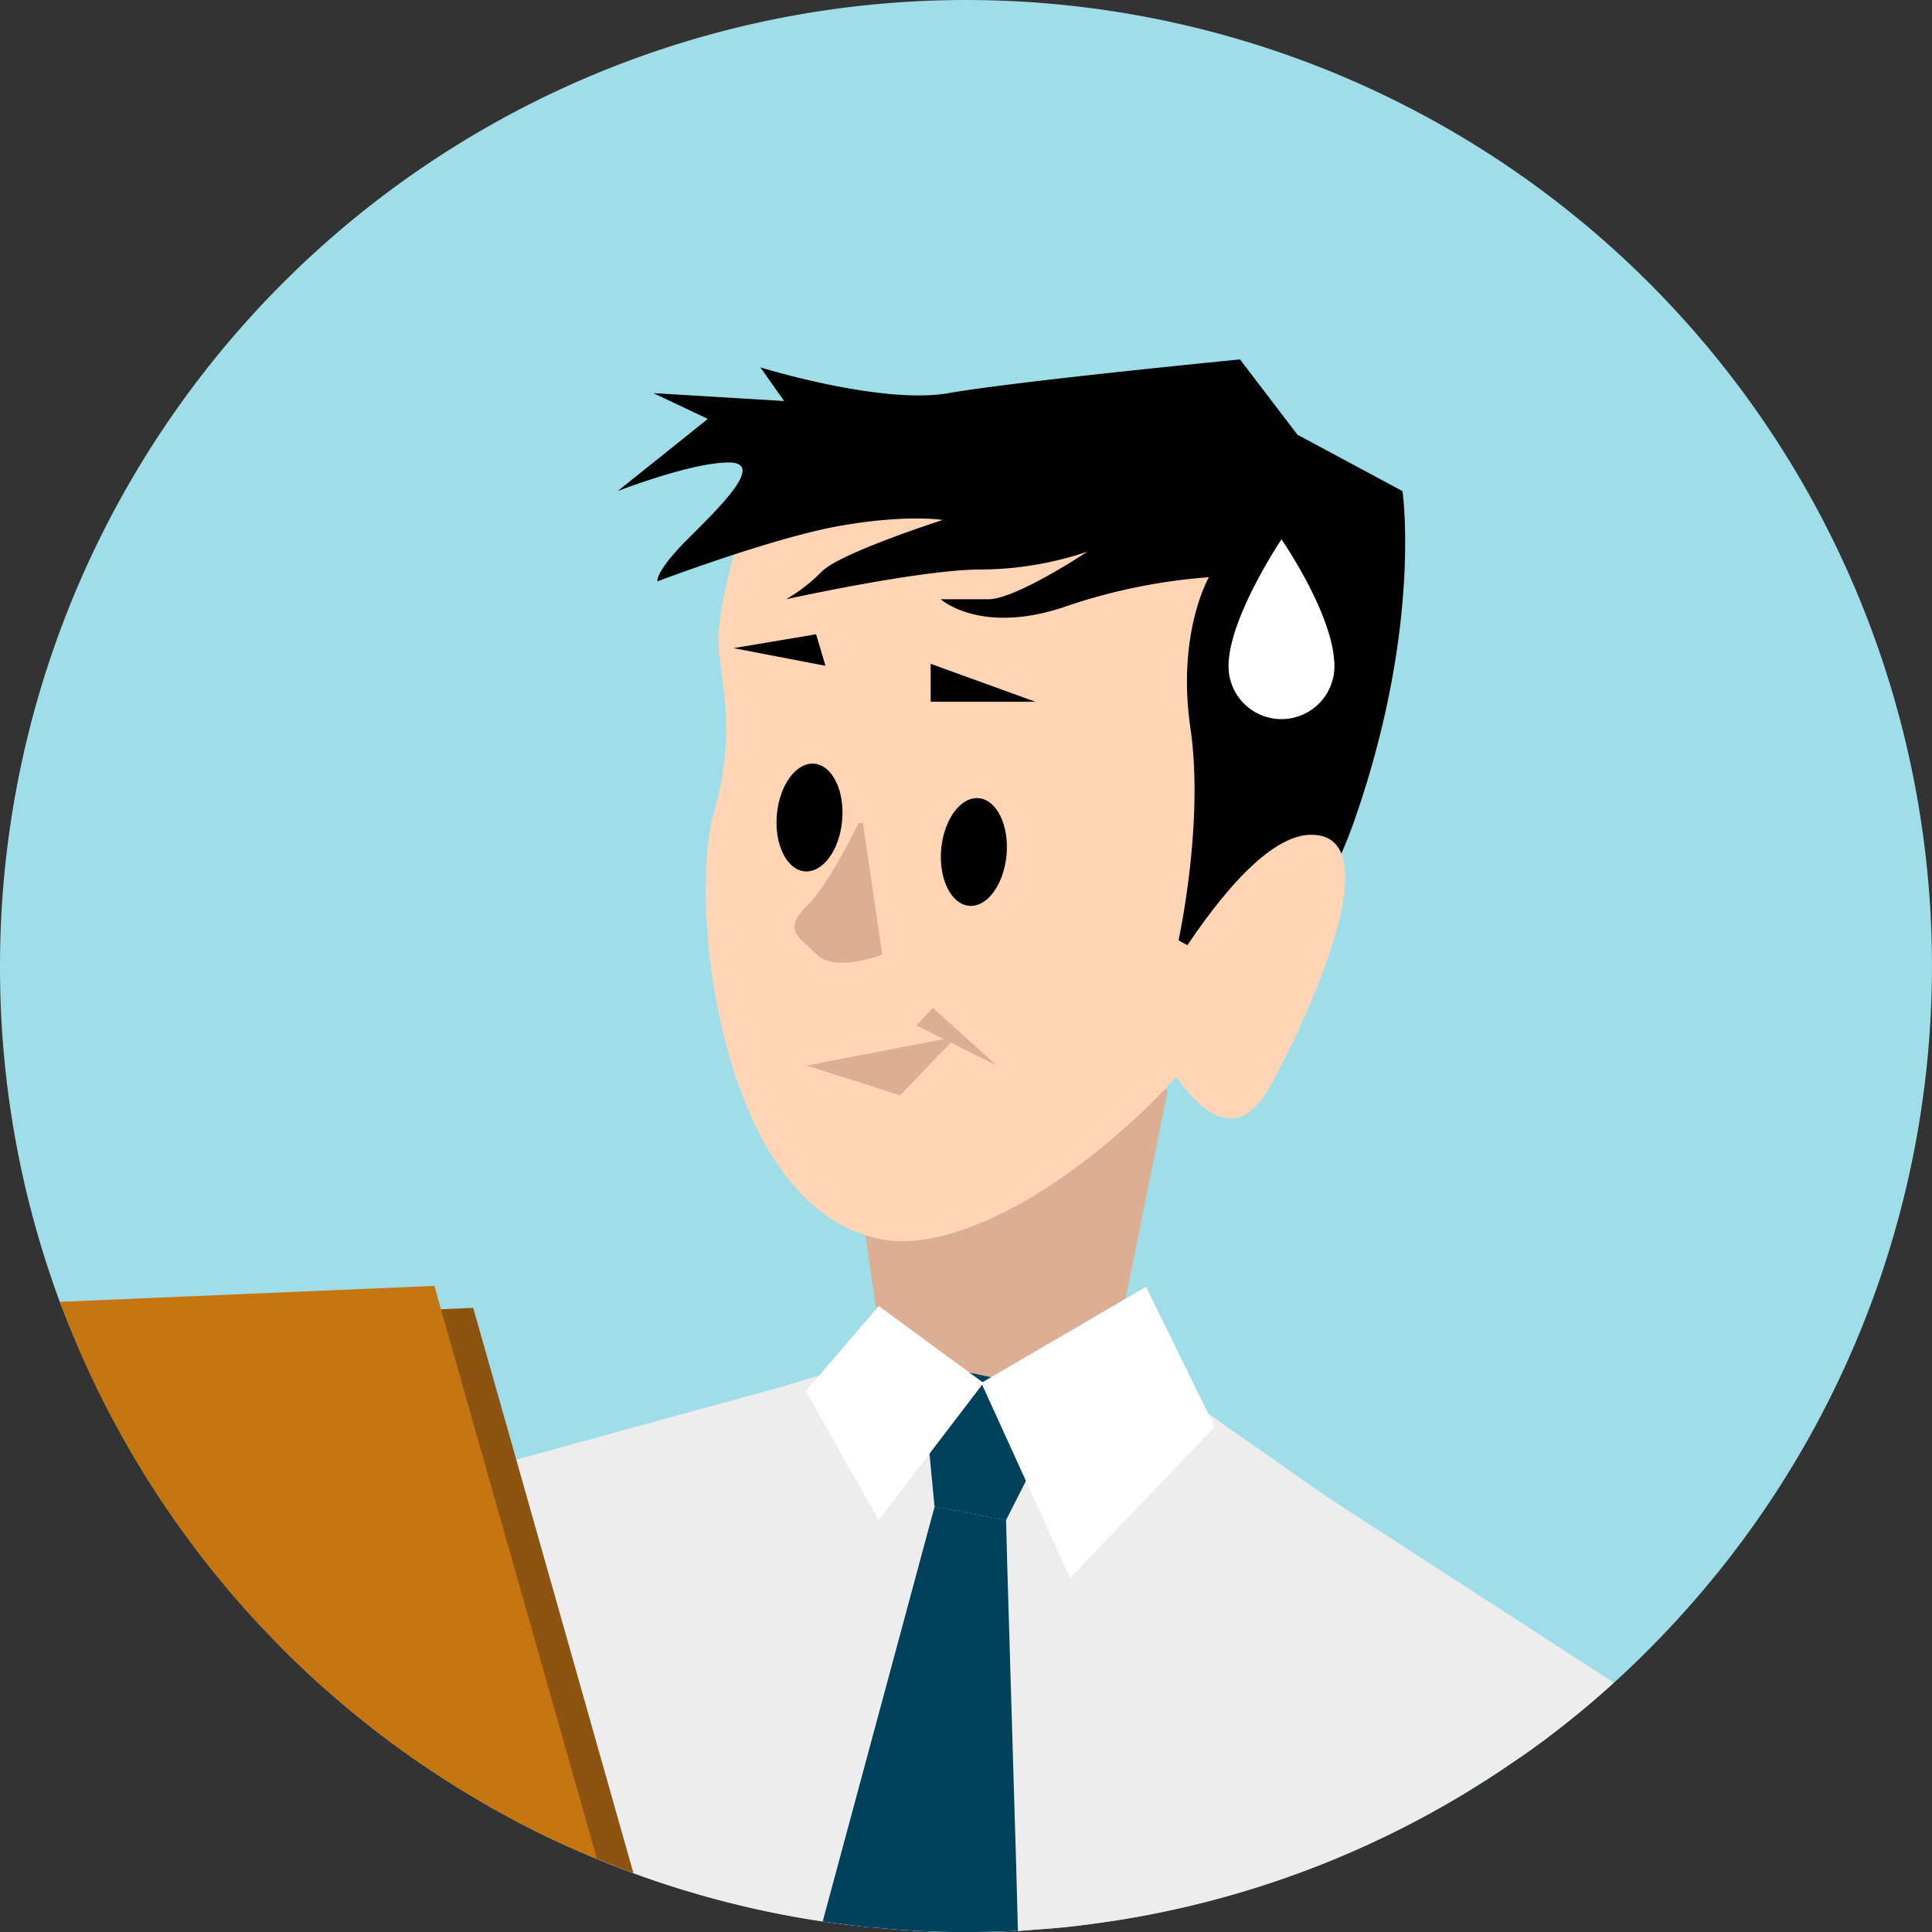
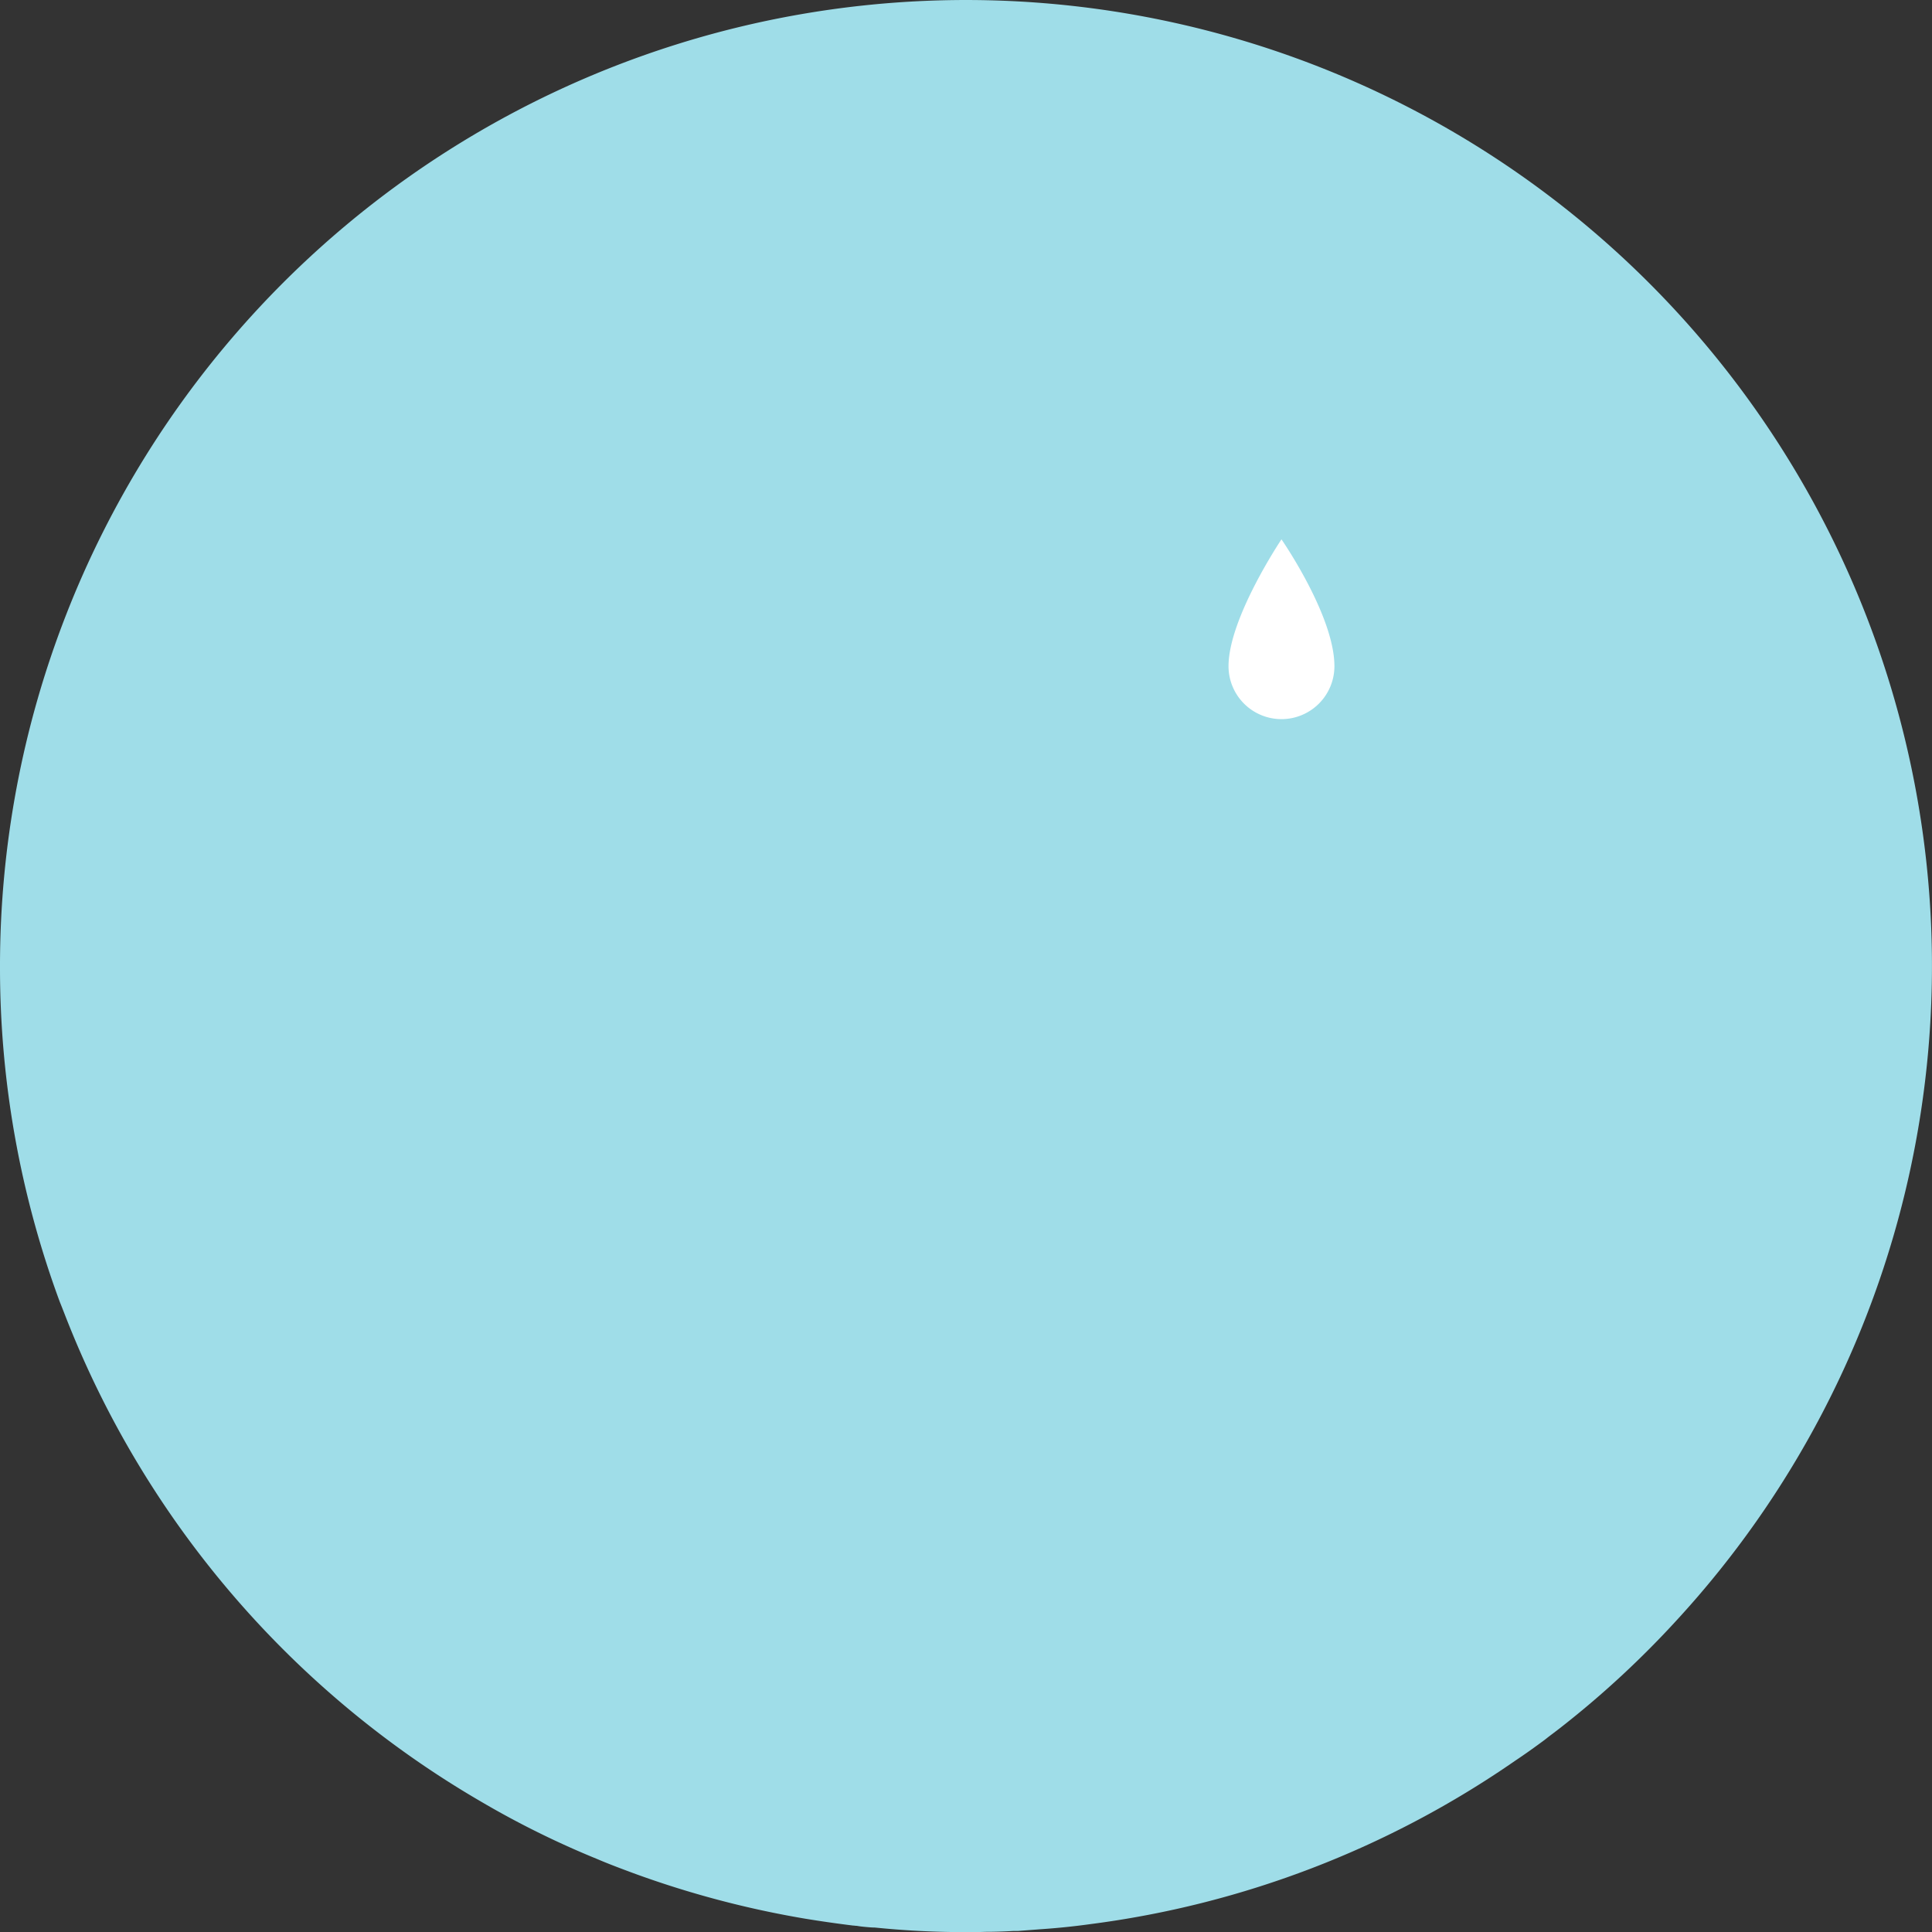
<svg xmlns="http://www.w3.org/2000/svg" width="322.388" height="322.406" viewBox="0 0 322.388 322.406">
  <rect x="0" y="0" width="322.388" height="322.406" fill="#333333" stroke="none" />
  <defs>
    <style>.a,.b{fill:#9fdde8;}.a{clip-rule:evenodd;}.b,.d,.e,.f,.g,.j,.k{fill-rule:evenodd;}.c{clip-path:url(#a);}.d{fill:#dcae93;}.e{fill:#ededed;}.f{fill:#00415c;}.g,.l{fill:#fff;}.h{fill:#8d5310;}.i{fill:#c67611;}.j{fill:#ffd5b6;}</style>
    <clipPath id="a">
-       <path class="a" d="M1224.131-385.935a160.768,160.768,0,0,0,9.976,56.008c.522,1.28,1,2.564,1.52,3.847a161.554,161.554,0,0,0,68.642,79.471,150.747,150.747,0,0,0,19.475,9.642c2,.857,4.039,1.617,6.08,2.375a161.529,161.529,0,0,0,28.7,7.6c2.612.428,5.272.808,7.934,1.138.189,0,.425.051.661.051.522.1,1,.141,1.522.191.475.043,1,.092,1.473.092a147.947,147.947,0,0,0,15.251.762c1.091,0,2.136,0,3.23-.048,1.517,0,3.04-.05,4.6-.141H1394c1.236-.1,2.519-.192,3.752-.288,2.806-.19,5.558-.472,8.314-.854a160.435,160.435,0,0,0,70.828-27.219c1.711-1.139,3.373-2.327,5.037-3.564.95-.761,1.944-1.473,2.9-2.234a158.625,158.625,0,0,0,19.237-17.861,161.19,161.19,0,0,0-9.74-227.749h0a161.191,161.191,0,0,0-227.75,9.74A161.189,161.189,0,0,0,1224.131-385.935Z" />
-     </clipPath>
+       </clipPath>
  </defs>
  <g transform="translate(-1224.131 547.164)">
    <path class="b" d="M1224.131-385.935a160.768,160.768,0,0,0,9.976,56.008c.522,1.28,1,2.564,1.52,3.847a161.554,161.554,0,0,0,68.642,79.471,150.747,150.747,0,0,0,19.475,9.642c2,.857,4.039,1.617,6.08,2.375a161.529,161.529,0,0,0,28.7,7.6c2.612.428,5.272.808,7.934,1.138.189,0,.425.051.661.051.522.1,1,.141,1.522.191.475.043,1,.092,1.473.092a147.947,147.947,0,0,0,15.251.762c1.091,0,2.136,0,3.23-.048,1.517,0,3.04-.05,4.6-.141H1394c1.236-.1,2.519-.192,3.752-.288,2.806-.19,5.558-.472,8.314-.854a160.435,160.435,0,0,0,70.828-27.219c1.711-1.139,3.373-2.327,5.037-3.564.95-.761,1.944-1.473,2.9-2.234a158.625,158.625,0,0,0,19.237-17.861,161.19,161.19,0,0,0-9.74-227.749h0a161.191,161.191,0,0,0-227.75,9.74A161.189,161.189,0,0,0,1224.131-385.935Z" />
    <g class="c">
      <path class="d" d="M1367.353-349.284l10.882,75.061L1405.3-297.6l13.74-67.844Z" />
      <path class="e" d="M1479-230l15-36-48.3-31.3-15.681-10.972-4.229-2.994h-.044l-9.931-6.984-.425.047-5.987.38-16.726,1.094h-.092l-4.326.337h-.381l-9.975-1.761-6.178-1.092-3.372-.617-7.506,2.231-6.552,1.95L1268-292l11,59,91.108,7.479a147.965,147.965,0,0,0,15.251.762c1.091,0,2.136,0,3.23-.048,1.517,0,3.04-.05,4.6-.141H1394Z" />
      <path class="f" d="M1377.776-319.835l24.924,5.276-10.712,21.083-11.917-2.291Z" />
      <path class="g" d="M1370.754-329.235l17.49,12.831-17.49,22.921-12.148-21.545Z" />
-       <path class="g" d="M1415.363-332.441,1387.882-316.4l14.819,32.547,24.123-25.213Z" />
      <path class="f" d="M1361-225l19.09-70.771,11.921,2.277.186,7.176v.046l1.523,51.163.24,9.118.045,1.049h-.809c-1.563.091-3.086.141-4.6.141-1.094.048-2.139.048-3.23.048C1380.273-224.744,1361-225,1361-225Z" />
      <path class="h" d="M1304.276-246.607a150.7,150.7,0,0,0,19.476,9.642c2,.857,4.039,1.617,6.08,2.375l-20.188-71.252-6.552-23.086-5.371.237-62.086,2.613A161.551,161.551,0,0,0,1304.276-246.607Z" />
-       <path class="i" d="M1234.111-329.928c.522,1.28,1,2.564,1.52,3.847a161.559,161.559,0,0,0,68.642,79.471,150.749,150.749,0,0,0,19.475,9.642l-15.725-55.388-10.306-36.338-1.094-3.9Z" />
      <path class="j" d="M1348.366-460.635s-5.066,15.323-4.3,22.029c.694,6.043,2.772,14.818-.825,27.1-4.293,14.689.791,66.14,28.114,71.166,29.28,5.382,98.718-65.042,63-102.808S1348.366-460.635,1348.366-460.635Z" />
      <path class="k" d="M1440.637-474.619l-9.59-12.566s-37.371,3.643-48.615,5.621-31.42-4.3-31.42-4.3l3.969,5.62-21.83-1.323,9.095,4.3L1327.2-465.216s12.238-4.776,18.523-4.776-1.658,7.606-6.951,12.9-4.957,6.945-4.957,6.945,19.181-7.275,30.426-9.26,17.2-.991,17.2-.991-17.035,5.455-20.179,8.6a27.91,27.91,0,0,1-5.951,4.628s22.488-4.96,32.412-4.96a56.375,56.375,0,0,0,17.857-2.98s-11.9,7.94-16.537,7.94H1381.1s6.617,5.956,20.511,1.327a95.5,95.5,0,0,1,24.246-5s-5.4,9.292-3.082,25.174-1.986,35.386-1.986,35.386,17.92,12.564,29.3-19.848,8.072-55.085,8.072-55.085Z" />
      <path class="j" d="M1415.012-377.3s11.9,28.441,21.16,11.245,18.83-41.815,6.771-41.815S1415.012-377.3,1415.012-377.3Z" />
      <path class="k" d="M1379.431-436.393v6.328H1396.9Z" />
      <path class="k" d="M1360.31-441.328l1.57,5.268-15.344-2.949Z" />
      <path class="d" d="M1367.384-409.8s-4.715,9.924-8.68,13.9-1.322,4.958,1.736,8.021,10.915,0,10.915,0l-3.231-21.916Z" />
      <path class="d" d="M1379.787-378.994l10.667,9.631-13.4-6.7Z" />
-       <path class="d" d="M1383.749-374.176l-9.418,9.774-15.623-4.962Z" />
      <path class="k" d="M1381.187-405.49c-.446,4.958,1.633,9.2,4.644,9.476s5.813-3.53,6.26-8.489-1.635-9.2-4.642-9.471S1381.639-410.447,1381.187-405.49Z" />
      <path class="k" d="M1353.762-411.235c-.445,4.957,1.634,9.2,4.645,9.472s5.811-3.531,6.253-8.485-1.629-9.2-4.637-9.477S1354.209-416.2,1353.762-411.235Z" />
    </g>
    <path class="l" d="M-160.329,336.164A8.836,8.836,0,0,1-169.164,345,8.836,8.836,0,0,1-178,336.164c0-8.014,8.836-21.164,8.836-21.164S-160.329,327.74-160.329,336.164Z" transform="translate(1607.131 -772.164)" />
  </g>
</svg>